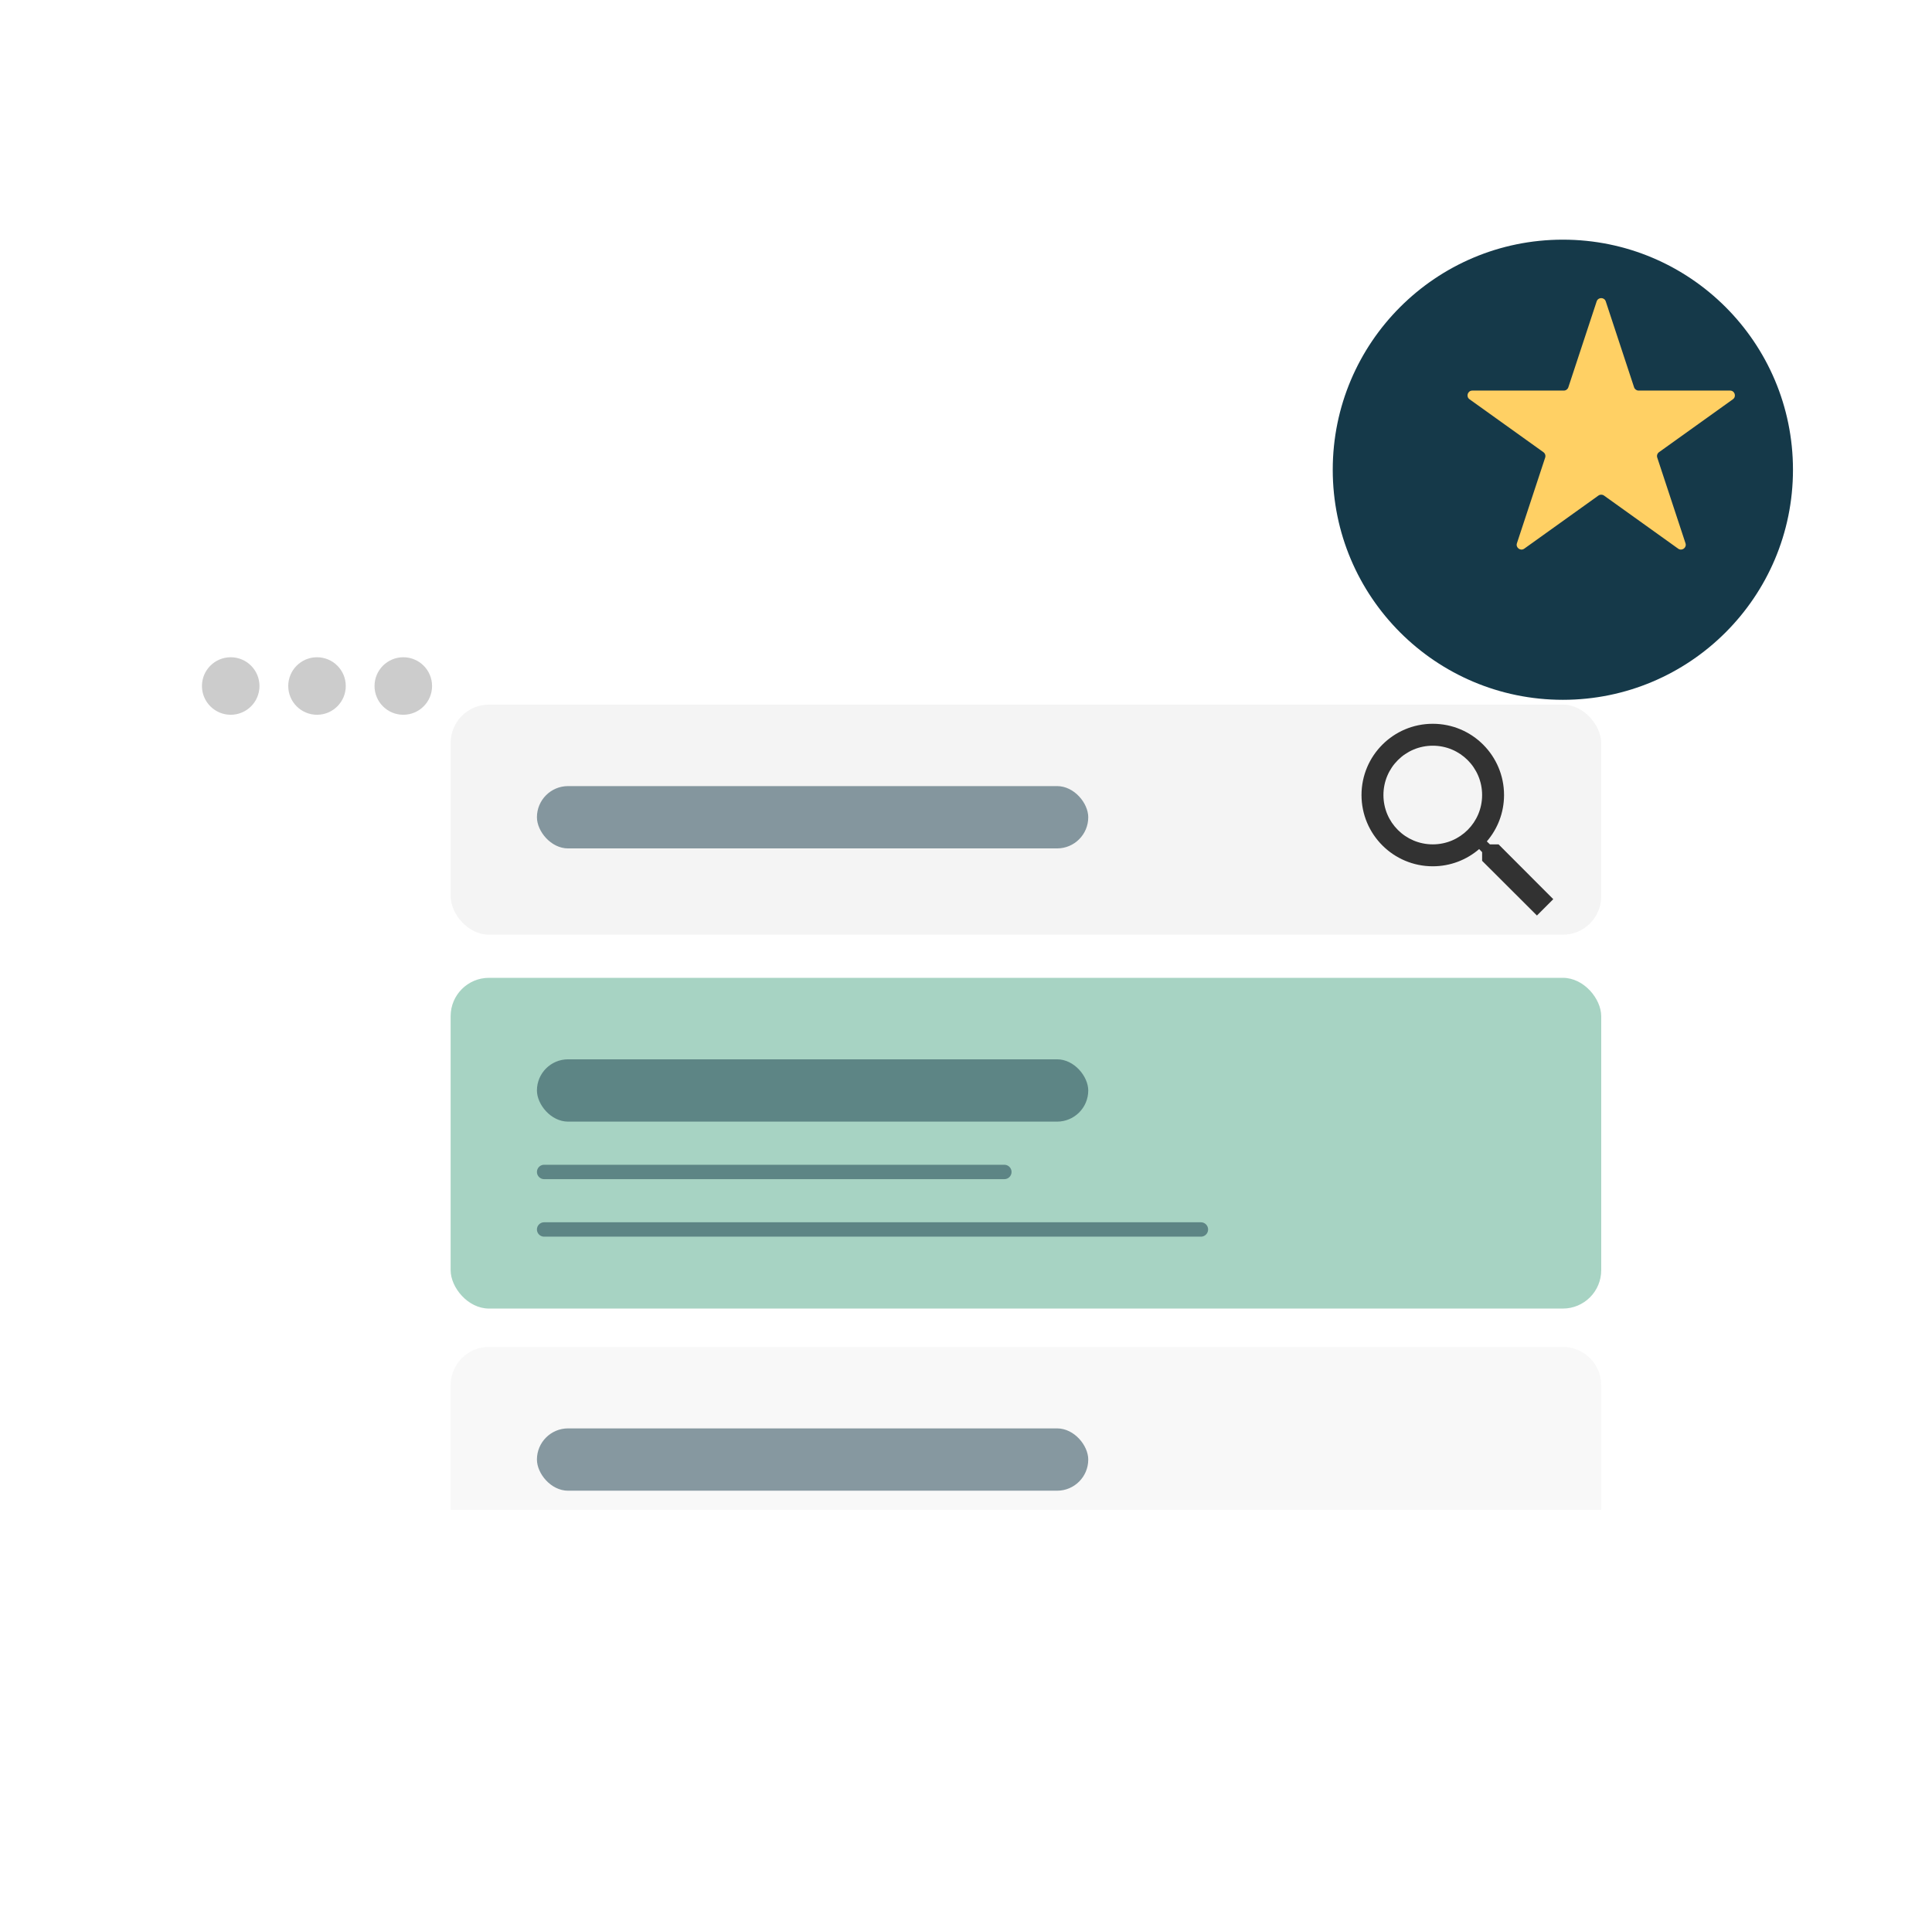
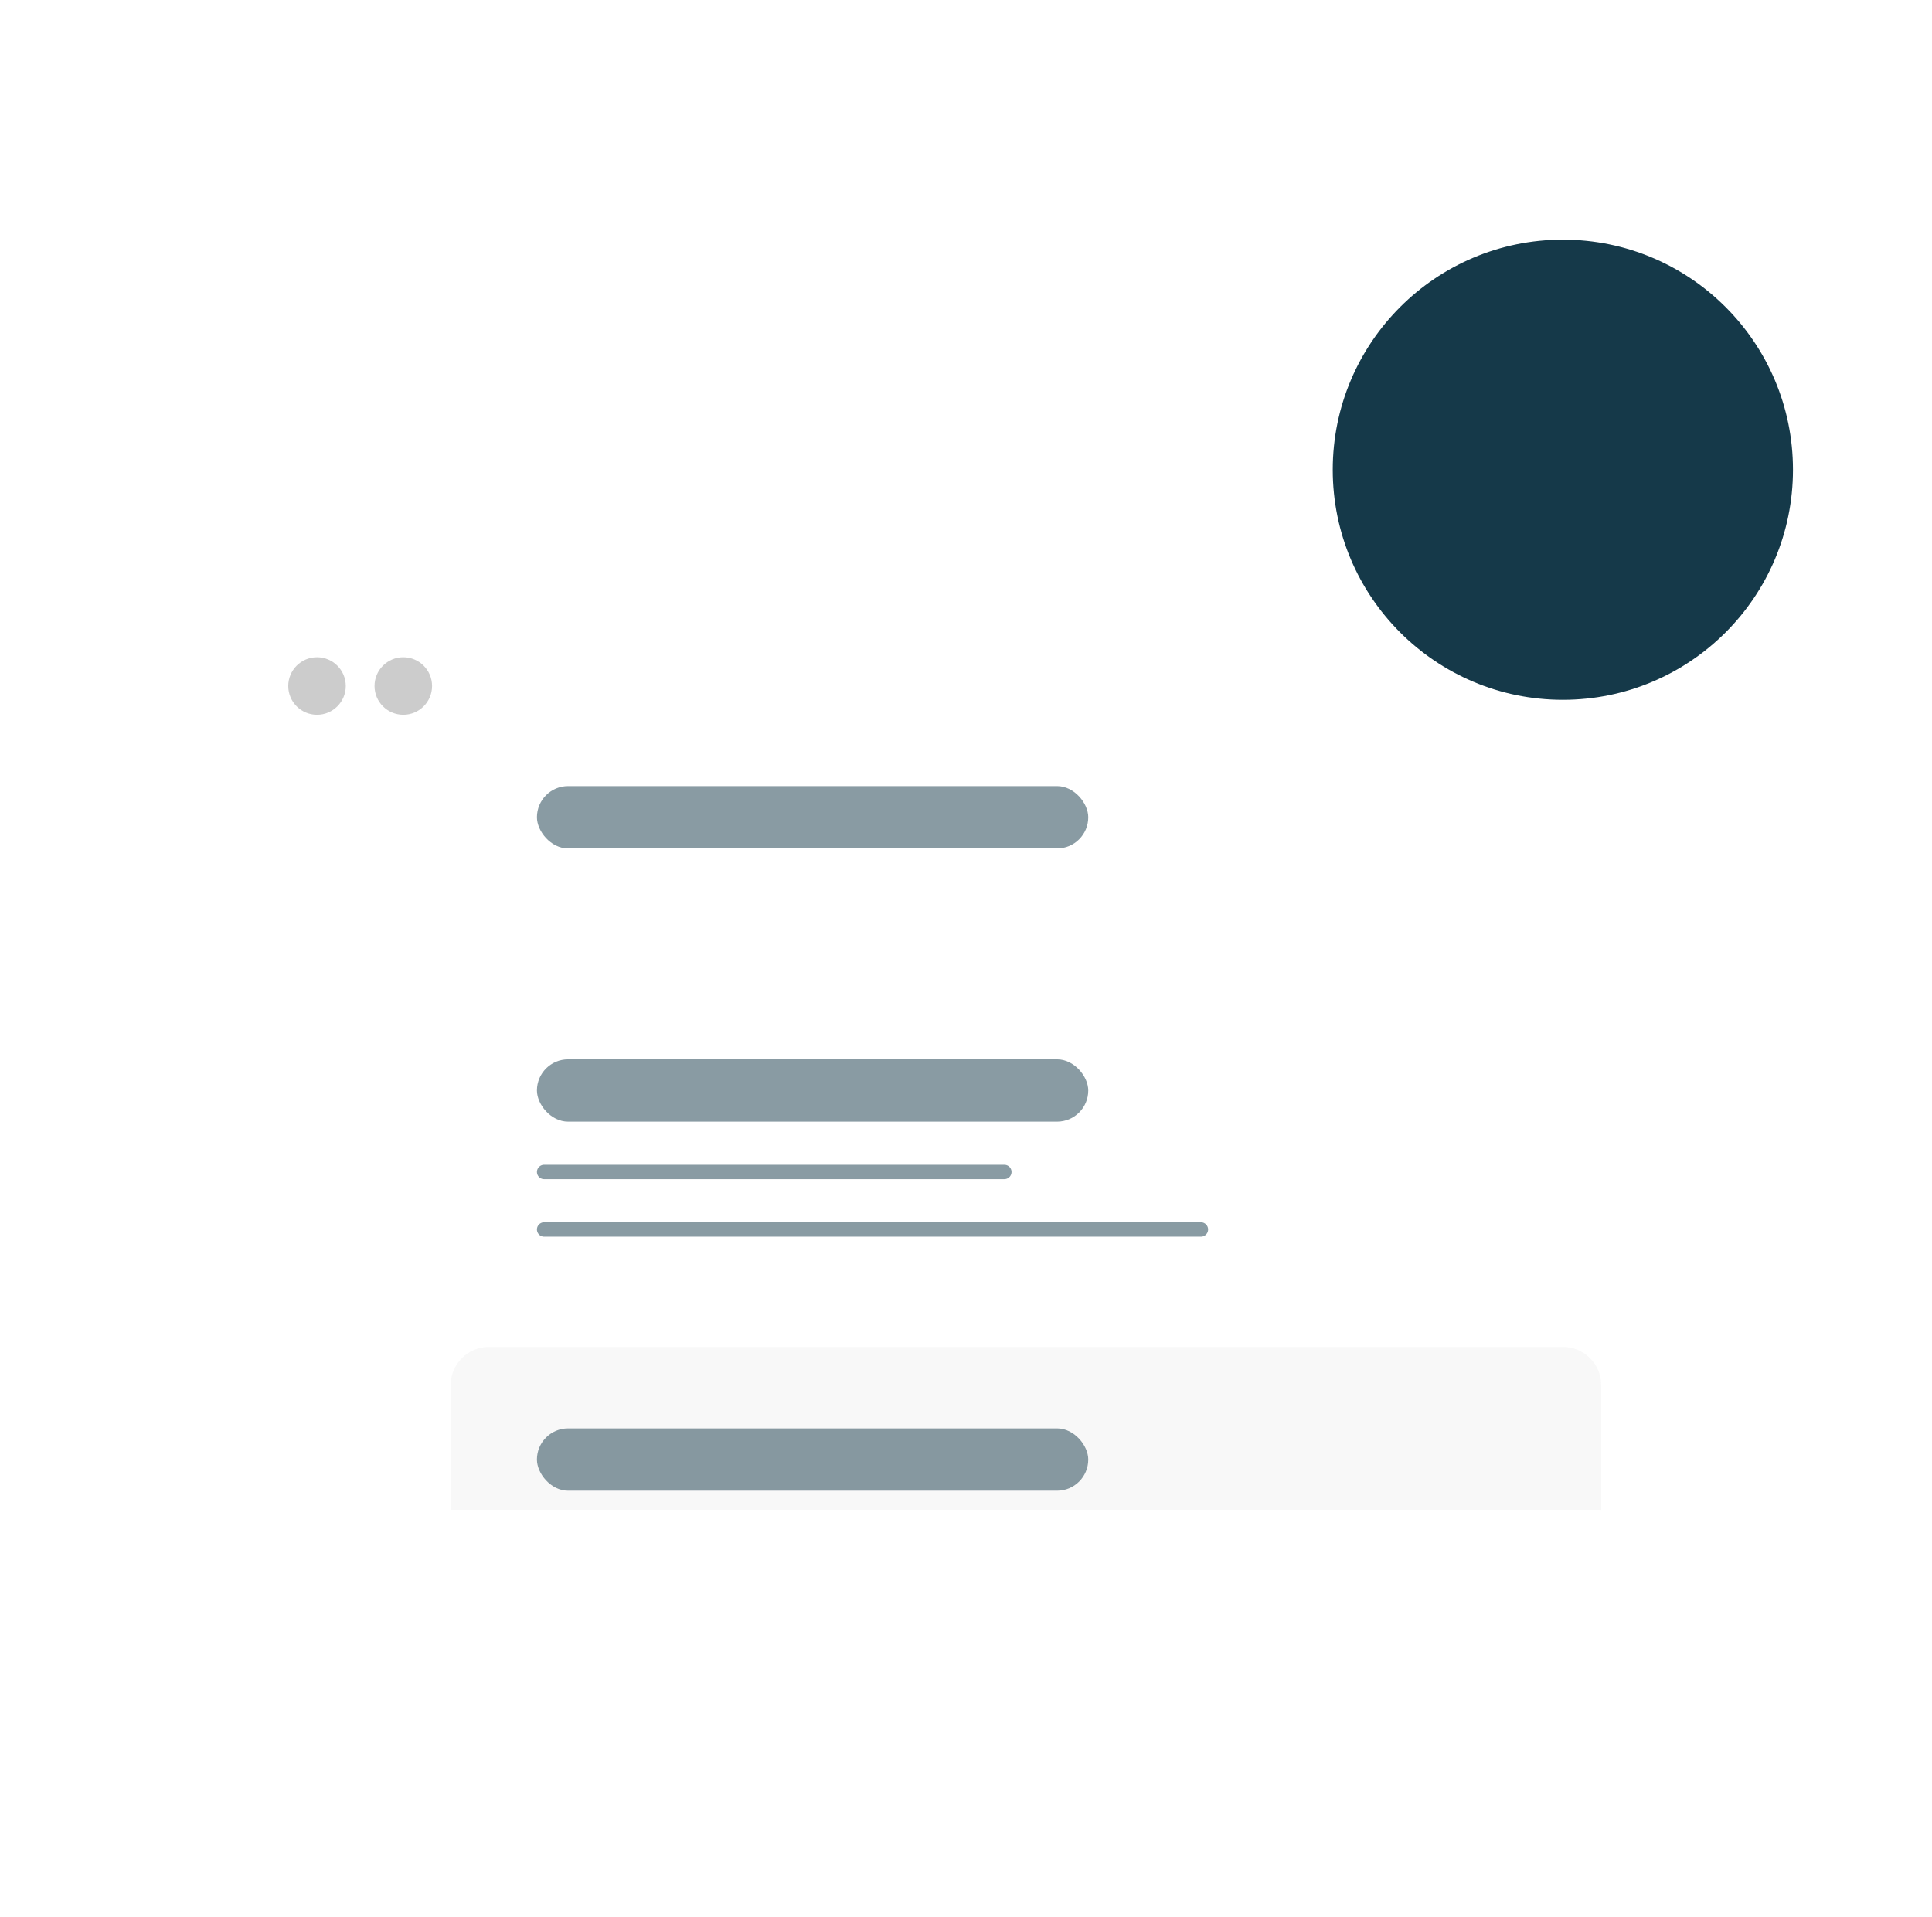
<svg xmlns="http://www.w3.org/2000/svg" width="403" height="400" viewBox="0 0 403 400" fill="none">
  <g filter="url(#filter0_d_3966_449)">
-     <path fill-rule="evenodd" clip-rule="evenodd" d="M86 85C77.163 85 70 92.163 70 101V121.12H368V101C368 92.163 360.837 85 352 85H86ZM368 125.12H70V299C70 307.837 77.163 315 86 315H352C360.837 315 368 307.837 368 299V125.12Z" fill="white" />
-     <circle cx="88.125" cy="103.12" r="6" fill="#CCCCCC" />
+     <path fill-rule="evenodd" clip-rule="evenodd" d="M86 85C77.163 85 70 92.163 70 101V121.12V101C368 92.163 360.837 85 352 85H86ZM368 125.12H70V299C70 307.837 77.163 315 86 315H352C360.837 315 368 307.837 368 299V125.12Z" fill="white" />
    <circle cx="106.125" cy="103.12" r="6" fill="#CCCCCC" />
    <circle cx="124.125" cy="103.12" r="6" fill="#CCCCCC" />
  </g>
-   <rect opacity="0.6" x="94" y="204" width="240" height="69" rx="8" fill="#6DB69B" />
  <rect opacity="0.5" x="112" y="221" width="115" height="13" rx="6.5" fill="#153949" />
  <line opacity="0.5" x1="113.5" y1="244.5" x2="209.5" y2="244.5" stroke="#153949" stroke-width="3" stroke-linecap="round" />
  <line opacity="0.5" x1="113.5" y1="256.5" x2="250.5" y2="256.5" stroke="#153949" stroke-width="3" stroke-linecap="round" />
  <path opacity="0.6" d="M94 289C94 284.582 97.582 281 102 281H326C330.418 281 334 284.582 334 289V315H94V289Z" fill="#F4F4F4" />
  <rect opacity="0.5" x="112" y="298" width="115" height="13" rx="6.5" fill="#153949" />
-   <rect opacity="0.6" x="94" y="147" width="240" height="48" rx="8" fill="#ECECEC" />
-   <path d="M312.588 176.157H310.781L310.141 175.54C312.382 172.933 313.731 169.548 313.731 165.866C313.731 157.655 307.076 151 298.866 151C290.655 151 284 157.655 284 165.866C284 174.076 290.655 180.731 298.866 180.731C302.548 180.731 305.933 179.382 308.54 177.141L309.157 177.781V179.588L320.592 191L324 187.592L312.588 176.157ZM298.866 176.157C293.171 176.157 288.574 171.56 288.574 165.866C288.574 160.171 293.171 155.574 298.866 155.574C304.56 155.574 309.157 160.171 309.157 165.866C309.157 171.56 304.56 176.157 298.866 176.157Z" fill="#323232" />
  <rect opacity="0.5" x="112" y="164" width="115" height="13" rx="6.5" fill="#153949" />
  <g filter="url(#filter1_d_3966_449)">
    <circle cx="334" cy="90" r="48" fill="#153949" />
  </g>
-   <path d="M333.05 62.881C333.352 61.965 334.648 61.965 334.95 62.881L340.856 80.799C340.991 81.209 341.374 81.486 341.805 81.486H360.886C361.858 81.486 362.259 82.733 361.469 83.299L346.057 94.336C345.701 94.591 345.552 95.047 345.689 95.463L351.582 113.34C351.885 114.259 350.836 115.029 350.05 114.466L334.582 103.388C334.234 103.139 333.766 103.139 333.418 103.388L317.95 114.466C317.164 115.029 316.115 114.259 316.418 113.34L322.311 95.463C322.448 95.047 322.299 94.591 321.943 94.336L306.531 83.299C305.741 82.733 306.142 81.486 307.114 81.486H326.195C326.626 81.486 327.009 81.209 327.144 80.799L333.05 62.881Z" fill="#FFD064" />
  <defs>
    <filter id="filter0_d_3966_449" x="0" y="85" width="368" height="300" filterUnits="userSpaceOnUse" color-interpolation-filters="sRGB">
      <feFlood flood-opacity="0" result="BackgroundImageFix" />
      <feColorMatrix in="SourceAlpha" type="matrix" values="0 0 0 0 0 0 0 0 0 0 0 0 0 0 0 0 0 0 127 0" result="hardAlpha" />
      <feOffset dx="-40" dy="40" />
      <feGaussianBlur stdDeviation="15" />
      <feComposite in2="hardAlpha" operator="out" />
      <feColorMatrix type="matrix" values="0 0 0 0 0 0 0 0 0 0 0 0 0 0 0 0 0 0 0.1 0" />
      <feBlend mode="normal" in2="BackgroundImageFix" result="effect1_dropShadow_3966_449" />
      <feBlend mode="normal" in="SourceGraphic" in2="effect1_dropShadow_3966_449" result="shape" />
    </filter>
    <filter id="filter1_d_3966_449" x="258" y="30" width="136" height="136" filterUnits="userSpaceOnUse" color-interpolation-filters="sRGB">
      <feFlood flood-opacity="0" result="BackgroundImageFix" />
      <feColorMatrix in="SourceAlpha" type="matrix" values="0 0 0 0 0 0 0 0 0 0 0 0 0 0 0 0 0 0 127 0" result="hardAlpha" />
      <feOffset dx="-8" dy="8" />
      <feGaussianBlur stdDeviation="10" />
      <feComposite in2="hardAlpha" operator="out" />
      <feColorMatrix type="matrix" values="0 0 0 0 0 0 0 0 0 0 0 0 0 0 0 0 0 0 0.3 0" />
      <feBlend mode="normal" in2="BackgroundImageFix" result="effect1_dropShadow_3966_449" />
      <feBlend mode="normal" in="SourceGraphic" in2="effect1_dropShadow_3966_449" result="shape" />
    </filter>
  </defs>
</svg>